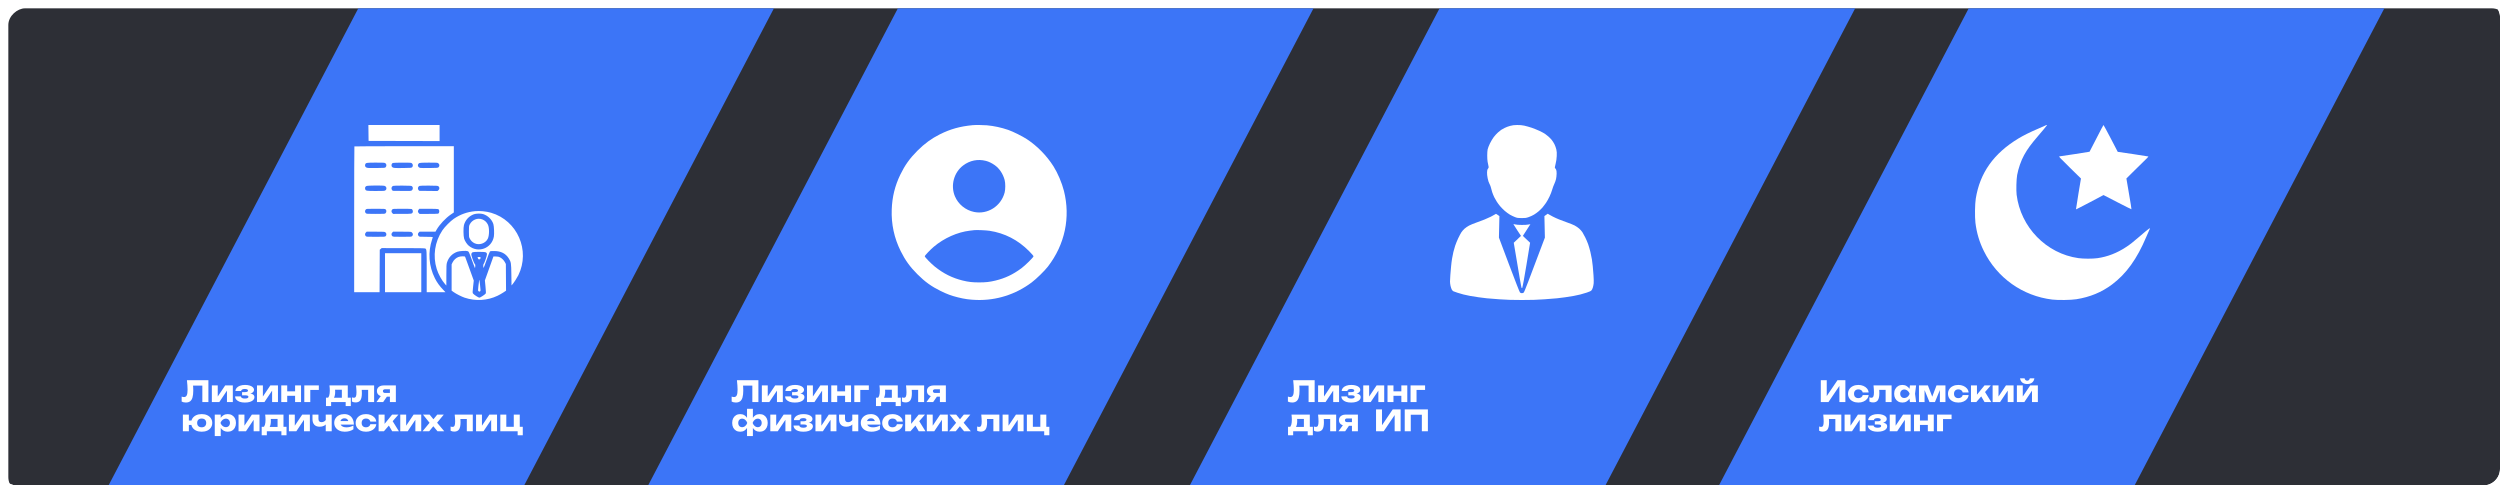
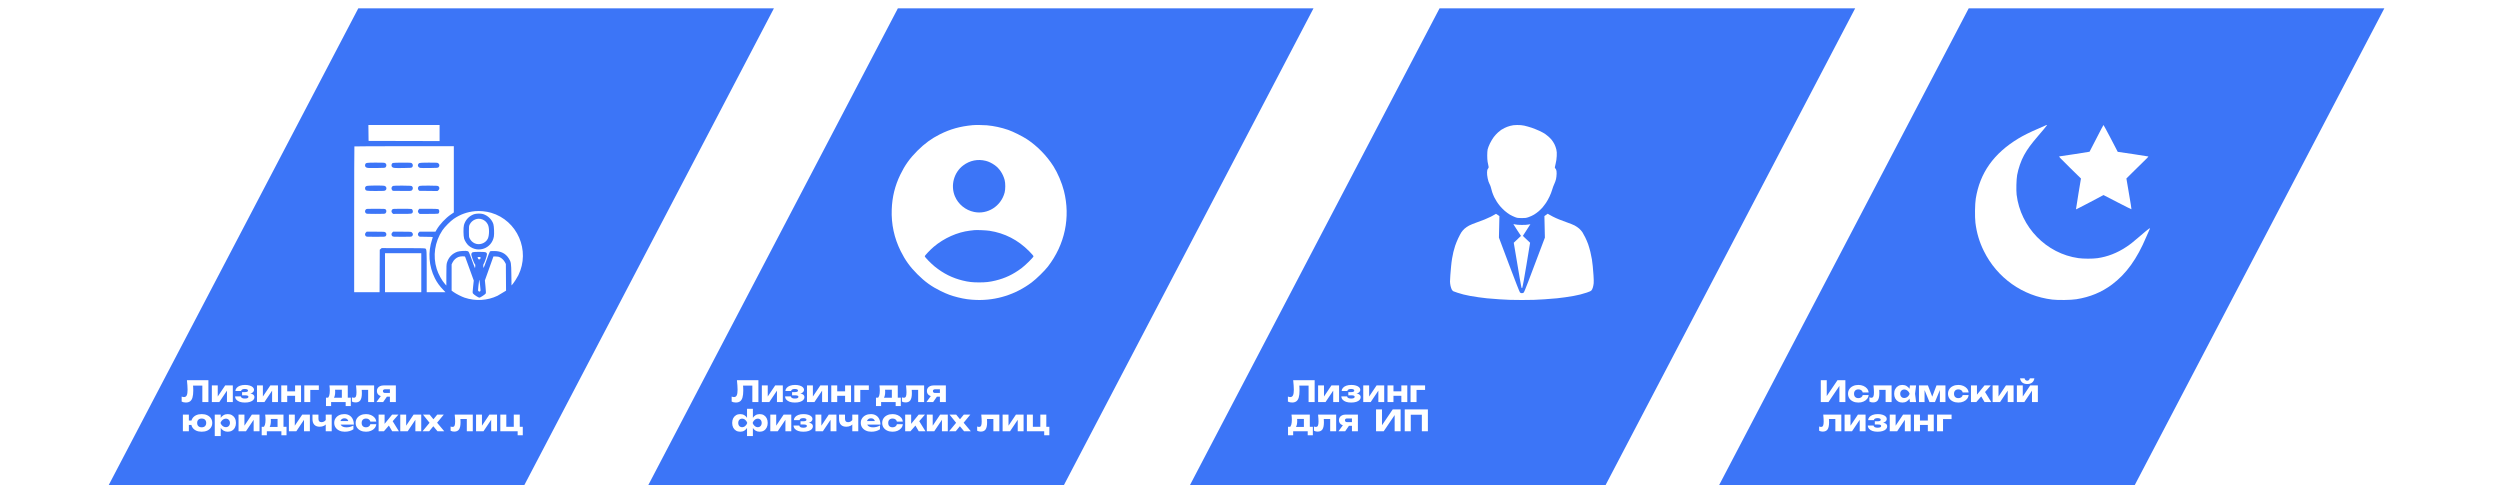
<svg xmlns="http://www.w3.org/2000/svg" width="1200" height="233" viewBox="0 0 1200 233" fill="none">
  <g clip-path="url(#clip0_432_5)">
    <g filter="url(#filter0_d_432_5)">
-       <rect y="233" width="233" height="1200" rx="8" transform="rotate(-90 0 233)" fill="#2D2F36" />
-     </g>
+       </g>
    <g filter="url(#filter1_d_432_5)">
      <path d="M171.98 0H371.48L249.5 233H50L171.98 0Z" fill="#3C75F7" />
    </g>
    <g filter="url(#filter2_d_432_5)">
      <path d="M430.98 0H630.48L508.5 233H309L430.98 0Z" fill="#3C75F7" />
    </g>
    <g filter="url(#filter3_d_432_5)">
      <path d="M690.98 0H890.48L768.5 233H569L690.98 0Z" fill="#3C75F7" />
    </g>
    <g filter="url(#filter4_d_432_5)">
      <path d="M944.98 0H1144.48L1022.5 233H823L944.98 0Z" fill="#3C75F7" />
    </g>
    <path fill-rule="evenodd" clip-rule="evenodd" d="M466.871 60.079C460.781 60.663 456.152 61.959 451.093 64.496C447.074 66.513 443.805 68.905 440.354 72.357C436.663 76.049 434.347 79.291 432.139 83.858C429.551 89.211 428.243 94.537 428.028 100.603C427.778 107.605 429.218 114.269 432.332 120.532C434.526 124.945 436.781 128.066 440.354 131.64C443.966 135.253 447.101 137.51 451.524 139.68C454.61 141.194 456.602 141.931 459.731 142.716C462.951 143.524 465.359 143.863 468.676 143.976C478.203 144.3 487.44 141.375 495.184 135.582C497.441 133.893 501.412 130.015 503.012 127.937C511.154 117.363 513.899 104.399 510.695 91.65C509.727 87.798 507.699 83.029 505.671 79.836C502.435 74.74 497.931 70.133 492.968 66.843C490.829 65.425 486.234 63.138 483.941 62.35C480.595 61.202 477.154 60.459 473.682 60.139C472.01 59.984 468.208 59.951 466.871 60.079ZM473.213 77.217C474.591 77.567 476.085 78.287 477.46 79.261C479.716 80.862 481.428 83.424 482.23 86.403C482.63 87.887 482.629 90.861 482.229 92.395C480.516 98.962 474.06 103.075 467.561 101.739C463.439 100.891 459.939 98.028 458.346 94.199C456.183 89.004 457.866 82.766 462.336 79.406C465.537 76.999 469.344 76.233 473.213 77.217ZM474.943 110.774C482.272 111.893 488.661 115.181 493.994 120.577C495.225 121.823 496.086 122.825 496.086 123.012C496.086 123.491 492.157 127.376 490.235 128.797C486.222 131.766 482.517 133.522 477.868 134.66C475.082 135.342 473.195 135.557 469.989 135.557C466.785 135.557 464.899 135.343 462.111 134.661C457.131 133.445 452.85 131.306 448.703 127.965C446.887 126.501 443.891 123.421 443.892 123.017C443.893 122.656 446.46 119.94 448.18 118.48C453.111 114.295 459.564 111.415 465.574 110.714C466.423 110.615 467.375 110.504 467.691 110.467C468.787 110.339 473.362 110.533 474.943 110.774Z" fill="white" />
    <path d="M89.73 182.5H100.034V193H97.122V183.76L98.438 185.076H91.354L92.572 184.11C92.647 184.726 92.698 185.319 92.726 185.888C92.754 186.448 92.768 186.98 92.768 187.484C92.768 188.828 92.647 189.925 92.404 190.774C92.161 191.614 91.779 192.23 91.256 192.622C90.733 193.014 90.057 193.21 89.226 193.21C88.862 193.21 88.503 193.173 88.148 193.098C87.803 193.023 87.485 192.911 87.196 192.762V190.354C87.607 190.513 87.985 190.592 88.33 190.592C88.937 190.592 89.371 190.317 89.632 189.766C89.903 189.215 90.038 188.315 90.038 187.064C90.038 186.457 90.01 185.776 89.954 185.02C89.907 184.264 89.833 183.424 89.73 182.5ZM101.688 193V185.006H104.516V191.446L103.9 191.25L108.086 185.006H111.754V193H108.94V186.378L109.556 186.588L105.258 193H101.688ZM117.523 193.224C116.599 193.224 115.787 193.107 115.087 192.874C114.396 192.631 113.855 192.291 113.463 191.852C113.071 191.404 112.861 190.877 112.833 190.27H115.591C115.647 190.606 115.838 190.863 116.165 191.04C116.501 191.217 116.953 191.306 117.523 191.306C118.073 191.306 118.498 191.236 118.797 191.096C119.095 190.956 119.245 190.746 119.245 190.466C119.245 190.214 119.114 190.032 118.853 189.92C118.591 189.808 118.176 189.752 117.607 189.752H116.193V188.212H117.565C118.069 188.212 118.442 188.147 118.685 188.016C118.927 187.885 119.049 187.708 119.049 187.484C119.049 187.232 118.913 187.041 118.643 186.91C118.372 186.77 117.999 186.7 117.523 186.7C117 186.7 116.58 186.784 116.263 186.952C115.955 187.111 115.777 187.349 115.731 187.666H112.987C113.015 187.134 113.211 186.649 113.575 186.21C113.948 185.771 114.475 185.421 115.157 185.16C115.838 184.899 116.664 184.768 117.635 184.768C118.493 184.768 119.245 184.871 119.889 185.076C120.533 185.272 121.032 185.547 121.387 185.902C121.751 186.247 121.933 186.644 121.933 187.092C121.933 187.437 121.821 187.764 121.597 188.072C121.382 188.371 121.027 188.609 120.533 188.786C120.038 188.963 119.375 189.052 118.545 189.052V188.814C119.702 188.767 120.589 188.898 121.205 189.206C121.821 189.514 122.129 189.999 122.129 190.662C122.129 191.147 121.947 191.586 121.583 191.978C121.228 192.361 120.705 192.664 120.015 192.888C119.333 193.112 118.503 193.224 117.523 193.224ZM123.358 193V185.006H126.186V191.446L125.57 191.25L129.756 185.006H133.424V193H130.61V186.378L131.226 186.588L126.928 193H123.358ZM135.007 185.006H137.863V193H135.007V185.006ZM141.643 185.006H144.499V193H141.643V185.006ZM136.659 187.848H142.721V189.976H136.659V187.848ZM153.039 185.006V187.162H147.621L148.937 185.846V193H146.067V185.006H153.039ZM168.387 190.872V194.918H165.923V193H158.937V194.918H156.473V190.872H158.881L159.413 190.914H165.209L165.699 190.872H168.387ZM158.139 185.006H166.931V192.454H164.089V185.776L165.391 187.078H159.539L160.603 186.042C160.733 186.425 160.813 186.789 160.841 187.134C160.869 187.47 160.883 187.778 160.883 188.058C160.883 189.346 160.663 190.349 160.225 191.068C159.786 191.777 159.17 192.132 158.377 192.132L157.215 191.152C157.943 190.648 158.307 189.425 158.307 187.484C158.307 187.111 158.293 186.714 158.265 186.294C158.237 185.874 158.195 185.445 158.139 185.006ZM170.9 185.006H179.58V193H176.71V185.818L178.026 187.134H172.328L173.532 186.028C173.588 186.579 173.63 187.078 173.658 187.526C173.686 187.974 173.7 188.375 173.7 188.73C173.7 190.298 173.457 191.432 172.972 192.132C172.496 192.823 171.721 193.168 170.648 193.168C170.331 193.168 170.032 193.135 169.752 193.07C169.472 193.005 169.197 192.897 168.926 192.748V190.718C169.094 190.783 169.257 190.835 169.416 190.872C169.584 190.9 169.733 190.914 169.864 190.914C170.321 190.914 170.643 190.713 170.83 190.312C171.017 189.911 171.11 189.253 171.11 188.338C171.11 187.899 171.091 187.405 171.054 186.854C171.026 186.294 170.975 185.678 170.9 185.006ZM187.939 188.618V190.396H184.117L184.089 190.312C183.464 190.312 182.909 190.205 182.423 189.99C181.947 189.775 181.574 189.472 181.303 189.08C181.042 188.679 180.911 188.217 180.911 187.694C180.911 187.153 181.042 186.681 181.303 186.28C181.574 185.879 181.947 185.566 182.423 185.342C182.909 185.118 183.464 185.006 184.089 185.006H190.011V193H187.155V185.706L187.939 186.854H184.817C184.5 186.854 184.248 186.933 184.061 187.092C183.884 187.241 183.795 187.451 183.795 187.722C183.795 188.002 183.884 188.221 184.061 188.38C184.248 188.539 184.5 188.618 184.817 188.618H187.939ZM186.497 189.262L183.907 193H180.687L183.417 189.262H186.497ZM96.814 207.224C95.806 207.224 94.919 207.051 94.154 206.706C93.398 206.351 92.81 205.857 92.39 205.222C91.97 204.578 91.76 203.841 91.76 203.01C91.76 202.161 91.97 201.419 92.39 200.784C92.81 200.149 93.398 199.655 94.154 199.3C94.919 198.945 95.806 198.768 96.814 198.768C97.822 198.768 98.704 198.945 99.46 199.3C100.225 199.655 100.818 200.149 101.238 200.784C101.667 201.419 101.882 202.161 101.882 203.01C101.882 203.841 101.667 204.578 101.238 205.222C100.818 205.857 100.225 206.351 99.46 206.706C98.704 207.051 97.822 207.224 96.814 207.224ZM87.784 207V199.006H90.654V207H87.784ZM89.408 203.962V201.848H93.622V203.962H89.408ZM96.814 205.11C97.271 205.11 97.659 205.026 97.976 204.858C98.303 204.69 98.55 204.447 98.718 204.13C98.895 203.813 98.984 203.435 98.984 202.996C98.984 202.557 98.895 202.184 98.718 201.876C98.55 201.559 98.303 201.316 97.976 201.148C97.659 200.98 97.271 200.896 96.814 200.896C96.357 200.896 95.965 200.98 95.638 201.148C95.311 201.316 95.059 201.559 94.882 201.876C94.714 202.184 94.63 202.557 94.63 202.996C94.63 203.435 94.714 203.813 94.882 204.13C95.059 204.447 95.311 204.69 95.638 204.858C95.965 205.026 96.357 205.11 96.814 205.11ZM103.083 199.006H105.953V201.302L105.827 201.638V203.878L105.953 204.536V209.31H103.083V199.006ZM105.043 203.01C105.164 202.142 105.416 201.395 105.799 200.77C106.191 200.135 106.685 199.645 107.283 199.3C107.88 198.945 108.557 198.768 109.313 198.768C110.097 198.768 110.783 198.945 111.371 199.3C111.968 199.655 112.43 200.149 112.757 200.784C113.093 201.419 113.261 202.161 113.261 203.01C113.261 203.841 113.093 204.578 112.757 205.222C112.43 205.857 111.968 206.351 111.371 206.706C110.783 207.051 110.097 207.224 109.313 207.224C108.557 207.224 107.88 207.051 107.283 206.706C106.685 206.351 106.195 205.857 105.813 205.222C105.43 204.587 105.173 203.85 105.043 203.01ZM110.377 203.01C110.377 202.609 110.293 202.254 110.125 201.946C109.966 201.638 109.737 201.395 109.439 201.218C109.149 201.041 108.818 200.952 108.445 200.952C108.062 200.952 107.698 201.041 107.353 201.218C107.007 201.395 106.704 201.638 106.443 201.946C106.181 202.254 105.981 202.609 105.841 203.01C105.981 203.402 106.181 203.752 106.443 204.06C106.704 204.368 107.007 204.611 107.353 204.788C107.698 204.956 108.062 205.04 108.445 205.04C108.818 205.04 109.149 204.956 109.439 204.788C109.737 204.611 109.966 204.368 110.125 204.06C110.293 203.752 110.377 203.402 110.377 203.01ZM114.499 207V199.006H117.327V205.446L116.711 205.25L120.897 199.006H124.565V207H121.751V200.378L122.367 200.588L118.069 207H114.499ZM137.529 204.872V208.918H135.065V207H128.079V208.918H125.615V204.872H128.023L128.555 204.914H134.351L134.841 204.872H137.529ZM127.281 199.006H136.073V206.454H133.231V199.776L134.533 201.078H128.681L129.745 200.042C129.876 200.425 129.955 200.789 129.983 201.134C130.011 201.47 130.025 201.778 130.025 202.058C130.025 203.346 129.806 204.349 129.367 205.068C128.929 205.777 128.313 206.132 127.519 206.132L126.357 205.152C127.085 204.648 127.449 203.425 127.449 201.484C127.449 201.111 127.435 200.714 127.407 200.294C127.379 199.874 127.337 199.445 127.281 199.006ZM138.671 207V199.006H141.499V205.446L140.883 205.25L145.069 199.006H148.737V207H145.923V200.378L146.539 200.588L142.241 207H138.671ZM153.483 204.83C152.354 204.83 151.49 204.517 150.893 203.892C150.296 203.267 149.997 202.361 149.997 201.176V199.006H152.853V201.05C152.853 202.114 153.352 202.646 154.351 202.646C154.799 202.646 155.224 202.525 155.625 202.282C156.026 202.03 156.372 201.666 156.661 201.19L156.801 203.024C156.568 203.584 156.152 204.027 155.555 204.354C154.967 204.671 154.276 204.83 153.483 204.83ZM156.353 207V199.006H159.223V207H156.353ZM165.482 207.224C164.511 207.224 163.643 207.047 162.878 206.692C162.122 206.337 161.524 205.843 161.086 205.208C160.647 204.564 160.428 203.817 160.428 202.968C160.428 202.137 160.638 201.409 161.058 200.784C161.478 200.149 162.052 199.655 162.78 199.3C163.517 198.945 164.348 198.768 165.272 198.768C166.233 198.768 167.05 198.978 167.722 199.398C168.403 199.809 168.926 200.392 169.29 201.148C169.663 201.904 169.85 202.795 169.85 203.822H162.738V202.1H168.24L167.302 202.702C167.264 202.291 167.162 201.946 166.994 201.666C166.826 201.377 166.602 201.157 166.322 201.008C166.051 200.859 165.724 200.784 165.342 200.784C164.922 200.784 164.562 200.868 164.264 201.036C163.965 201.204 163.732 201.437 163.564 201.736C163.396 202.025 163.312 202.366 163.312 202.758C163.312 203.262 163.424 203.691 163.648 204.046C163.881 204.391 164.217 204.657 164.656 204.844C165.104 205.031 165.65 205.124 166.294 205.124C166.882 205.124 167.465 205.049 168.044 204.9C168.632 204.741 169.164 204.522 169.64 204.242V206.062C169.089 206.435 168.459 206.725 167.75 206.93C167.05 207.126 166.294 207.224 165.482 207.224ZM180.607 203.626C180.532 204.345 180.271 204.975 179.823 205.516C179.375 206.057 178.792 206.477 178.073 206.776C177.364 207.075 176.566 207.224 175.679 207.224C174.699 207.224 173.836 207.047 173.089 206.692C172.342 206.337 171.759 205.843 171.339 205.208C170.919 204.573 170.709 203.841 170.709 203.01C170.709 202.17 170.919 201.433 171.339 200.798C171.759 200.163 172.342 199.669 173.089 199.314C173.836 198.95 174.699 198.768 175.679 198.768C176.566 198.768 177.364 198.922 178.073 199.23C178.792 199.529 179.375 199.949 179.823 200.49C180.271 201.022 180.532 201.652 180.607 202.38H177.765C177.662 201.904 177.424 201.54 177.051 201.288C176.678 201.027 176.22 200.896 175.679 200.896C175.259 200.896 174.89 200.98 174.573 201.148C174.265 201.307 174.022 201.545 173.845 201.862C173.677 202.17 173.593 202.553 173.593 203.01C173.593 203.458 173.677 203.841 173.845 204.158C174.022 204.466 174.265 204.704 174.573 204.872C174.89 205.031 175.259 205.11 175.679 205.11C176.22 205.11 176.678 204.975 177.051 204.704C177.434 204.433 177.672 204.074 177.765 203.626H180.607ZM181.737 207V199.006H184.607V204.774L183.767 204.48L188.219 199.006H191.243L184.285 207H181.737ZM188.247 207L185.965 203.094L188.121 201.582L191.467 207H188.247ZM192.128 207V199.006H194.956V205.446L194.34 205.25L198.526 199.006H202.194V207H199.38V200.378L199.996 200.588L195.698 207H192.128ZM202.824 207L206.534 202.52L206.52 203.36L203.034 199.006H206.212L208.466 201.764H207.626L209.88 199.006H213.016L209.404 203.388L209.264 202.254L213.24 207H209.992L207.542 204.046H208.438L206.016 207H202.824ZM218.26 199.006H226.94V207H224.07V199.818L225.386 201.134H219.688L220.892 200.028C220.948 200.579 220.99 201.078 221.018 201.526C221.046 201.974 221.06 202.375 221.06 202.73C221.06 204.298 220.817 205.432 220.332 206.132C219.856 206.823 219.081 207.168 218.008 207.168C217.69 207.168 217.392 207.135 217.112 207.07C216.832 207.005 216.556 206.897 216.286 206.748V204.718C216.454 204.783 216.617 204.835 216.776 204.872C216.944 204.9 217.093 204.914 217.224 204.914C217.681 204.914 218.003 204.713 218.19 204.312C218.376 203.911 218.47 203.253 218.47 202.338C218.47 201.899 218.451 201.405 218.414 200.854C218.386 200.294 218.334 199.678 218.26 199.006ZM228.509 207V199.006H231.337V205.446L230.721 205.25L234.907 199.006H238.575V207H235.761V200.378L236.377 200.588L232.079 207H228.509ZM249.481 199.006V205.404L248.851 204.872H250.937V208.918H248.473V206.384L248.991 207H240.157V199.006H243.027V205.404L242.565 204.872H247.171L246.611 205.404V199.006H249.481Z" fill="white" />
    <path d="M353.73 182.5H364.034V193H361.122V183.76L362.438 185.076H355.354L356.572 184.11C356.647 184.726 356.698 185.319 356.726 185.888C356.754 186.448 356.768 186.98 356.768 187.484C356.768 188.828 356.647 189.925 356.404 190.774C356.161 191.614 355.779 192.23 355.256 192.622C354.733 193.014 354.057 193.21 353.226 193.21C352.862 193.21 352.503 193.173 352.148 193.098C351.803 193.023 351.485 192.911 351.196 192.762V190.354C351.607 190.513 351.985 190.592 352.33 190.592C352.937 190.592 353.371 190.317 353.632 189.766C353.903 189.215 354.038 188.315 354.038 187.064C354.038 186.457 354.01 185.776 353.954 185.02C353.907 184.264 353.833 183.424 353.73 182.5ZM365.688 193V185.006H368.516V191.446L367.9 191.25L372.086 185.006H375.754V193H372.94V186.378L373.556 186.588L369.258 193H365.688ZM381.523 193.224C380.599 193.224 379.787 193.107 379.087 192.874C378.396 192.631 377.855 192.291 377.463 191.852C377.071 191.404 376.861 190.877 376.833 190.27H379.591C379.647 190.606 379.838 190.863 380.165 191.04C380.501 191.217 380.953 191.306 381.523 191.306C382.073 191.306 382.498 191.236 382.797 191.096C383.095 190.956 383.245 190.746 383.245 190.466C383.245 190.214 383.114 190.032 382.853 189.92C382.591 189.808 382.176 189.752 381.607 189.752H380.193V188.212H381.565C382.069 188.212 382.442 188.147 382.685 188.016C382.927 187.885 383.049 187.708 383.049 187.484C383.049 187.232 382.913 187.041 382.643 186.91C382.372 186.77 381.999 186.7 381.523 186.7C381 186.7 380.58 186.784 380.263 186.952C379.955 187.111 379.777 187.349 379.731 187.666H376.987C377.015 187.134 377.211 186.649 377.575 186.21C377.948 185.771 378.475 185.421 379.157 185.16C379.838 184.899 380.664 184.768 381.635 184.768C382.493 184.768 383.245 184.871 383.889 185.076C384.533 185.272 385.032 185.547 385.387 185.902C385.751 186.247 385.933 186.644 385.933 187.092C385.933 187.437 385.821 187.764 385.597 188.072C385.382 188.371 385.027 188.609 384.533 188.786C384.038 188.963 383.375 189.052 382.545 189.052V188.814C383.702 188.767 384.589 188.898 385.205 189.206C385.821 189.514 386.129 189.999 386.129 190.662C386.129 191.147 385.947 191.586 385.583 191.978C385.228 192.361 384.705 192.664 384.015 192.888C383.333 193.112 382.503 193.224 381.523 193.224ZM387.358 193V185.006H390.186V191.446L389.57 191.25L393.756 185.006H397.424V193H394.61V186.378L395.226 186.588L390.928 193H387.358ZM399.007 185.006H401.863V193H399.007V185.006ZM405.643 185.006H408.499V193H405.643V185.006ZM400.659 187.848H406.721V189.976H400.659V187.848ZM417.039 185.006V187.162H411.621L412.937 185.846V193H410.067V185.006H417.039ZM432.387 190.872V194.918H429.923V193H422.937V194.918H420.473V190.872H422.881L423.413 190.914H429.209L429.699 190.872H432.387ZM422.139 185.006H430.931V192.454H428.089V185.776L429.391 187.078H423.539L424.603 186.042C424.733 186.425 424.813 186.789 424.841 187.134C424.869 187.47 424.883 187.778 424.883 188.058C424.883 189.346 424.663 190.349 424.225 191.068C423.786 191.777 423.17 192.132 422.377 192.132L421.215 191.152C421.943 190.648 422.307 189.425 422.307 187.484C422.307 187.111 422.293 186.714 422.265 186.294C422.237 185.874 422.195 185.445 422.139 185.006ZM434.9 185.006H443.58V193H440.71V185.818L442.026 187.134H436.328L437.532 186.028C437.588 186.579 437.63 187.078 437.658 187.526C437.686 187.974 437.7 188.375 437.7 188.73C437.7 190.298 437.457 191.432 436.972 192.132C436.496 192.823 435.721 193.168 434.648 193.168C434.331 193.168 434.032 193.135 433.752 193.07C433.472 193.005 433.197 192.897 432.926 192.748V190.718C433.094 190.783 433.257 190.835 433.416 190.872C433.584 190.9 433.733 190.914 433.864 190.914C434.321 190.914 434.643 190.713 434.83 190.312C435.017 189.911 435.11 189.253 435.11 188.338C435.11 187.899 435.091 187.405 435.054 186.854C435.026 186.294 434.975 185.678 434.9 185.006ZM451.939 188.618V190.396H448.117L448.089 190.312C447.464 190.312 446.909 190.205 446.423 189.99C445.947 189.775 445.574 189.472 445.303 189.08C445.042 188.679 444.911 188.217 444.911 187.694C444.911 187.153 445.042 186.681 445.303 186.28C445.574 185.879 445.947 185.566 446.423 185.342C446.909 185.118 447.464 185.006 448.089 185.006H454.011V193H451.155V185.706L451.939 186.854H448.817C448.5 186.854 448.248 186.933 448.061 187.092C447.884 187.241 447.795 187.451 447.795 187.722C447.795 188.002 447.884 188.221 448.061 188.38C448.248 188.539 448.5 188.618 448.817 188.618H451.939ZM450.497 189.262L447.907 193H444.687L447.417 189.262H450.497ZM358.574 209.31V205.04L358.77 204.592V201.33L358.574 200.882V196.22H361.388V200.896L361.178 201.33V204.592L361.388 205.04V209.31H358.574ZM360.506 203.01C360.627 202.142 360.87 201.395 361.234 200.77C361.607 200.135 362.083 199.645 362.662 199.3C363.241 198.945 363.899 198.768 364.636 198.768C365.42 198.768 366.101 198.945 366.68 199.3C367.259 199.655 367.707 200.149 368.024 200.784C368.341 201.419 368.5 202.161 368.5 203.01C368.5 203.841 368.337 204.578 368.01 205.222C367.693 205.857 367.245 206.351 366.666 206.706C366.087 207.051 365.411 207.224 364.636 207.224C363.899 207.224 363.241 207.051 362.662 206.706C362.083 206.351 361.612 205.857 361.248 205.222C360.884 204.587 360.637 203.85 360.506 203.01ZM365.616 203.01C365.616 202.609 365.537 202.254 365.378 201.946C365.229 201.638 365.014 201.395 364.734 201.218C364.463 201.041 364.146 200.952 363.782 200.952C363.213 200.952 362.699 201.143 362.242 201.526C361.794 201.909 361.467 202.403 361.262 203.01C361.467 203.598 361.794 204.088 362.242 204.48C362.699 204.863 363.213 205.054 363.782 205.054C364.146 205.054 364.463 204.965 364.734 204.788C365.014 204.611 365.229 204.368 365.378 204.06C365.537 203.752 365.616 203.402 365.616 203.01ZM359.456 203.01C359.335 203.85 359.087 204.587 358.714 205.222C358.341 205.857 357.865 206.351 357.286 206.706C356.717 207.051 356.059 207.224 355.312 207.224C354.547 207.224 353.87 207.051 353.282 206.706C352.703 206.351 352.251 205.857 351.924 205.222C351.607 204.578 351.448 203.841 351.448 203.01C351.448 202.161 351.607 201.419 351.924 200.784C352.251 200.149 352.703 199.655 353.282 199.3C353.87 198.945 354.547 198.768 355.312 198.768C356.059 198.768 356.721 198.945 357.3 199.3C357.879 199.645 358.35 200.135 358.714 200.77C359.087 201.395 359.335 202.142 359.456 203.01ZM354.346 203.01C354.346 203.402 354.421 203.752 354.57 204.06C354.719 204.368 354.934 204.611 355.214 204.788C355.494 204.965 355.816 205.054 356.18 205.054C356.74 205.054 357.249 204.863 357.706 204.48C358.163 204.088 358.49 203.598 358.686 203.01C358.49 202.403 358.163 201.909 357.706 201.526C357.249 201.143 356.74 200.952 356.18 200.952C355.816 200.952 355.494 201.041 355.214 201.218C354.934 201.395 354.719 201.638 354.57 201.946C354.421 202.254 354.346 202.609 354.346 203.01ZM369.749 207V199.006H372.577V205.446L371.961 205.25L376.147 199.006H379.815V207H377.001V200.378L377.617 200.588L373.319 207H369.749ZM385.583 207.224C384.659 207.224 383.847 207.107 383.147 206.874C382.457 206.631 381.915 206.291 381.523 205.852C381.131 205.404 380.921 204.877 380.893 204.27H383.651C383.707 204.606 383.899 204.863 384.225 205.04C384.561 205.217 385.014 205.306 385.583 205.306C386.134 205.306 386.559 205.236 386.857 205.096C387.156 204.956 387.305 204.746 387.305 204.466C387.305 204.214 387.175 204.032 386.913 203.92C386.652 203.808 386.237 203.752 385.667 203.752H384.253V202.212H385.625C386.129 202.212 386.503 202.147 386.745 202.016C386.988 201.885 387.109 201.708 387.109 201.484C387.109 201.232 386.974 201.041 386.703 200.91C386.433 200.77 386.059 200.7 385.583 200.7C385.061 200.7 384.641 200.784 384.323 200.952C384.015 201.111 383.838 201.349 383.791 201.666H381.047C381.075 201.134 381.271 200.649 381.635 200.21C382.009 199.771 382.536 199.421 383.217 199.16C383.899 198.899 384.725 198.768 385.695 198.768C386.554 198.768 387.305 198.871 387.949 199.076C388.593 199.272 389.093 199.547 389.447 199.902C389.811 200.247 389.993 200.644 389.993 201.092C389.993 201.437 389.881 201.764 389.657 202.072C389.443 202.371 389.088 202.609 388.593 202.786C388.099 202.963 387.436 203.052 386.605 203.052V202.814C387.763 202.767 388.649 202.898 389.265 203.206C389.881 203.514 390.189 203.999 390.189 204.662C390.189 205.147 390.007 205.586 389.643 205.978C389.289 206.361 388.766 206.664 388.075 206.888C387.394 207.112 386.563 207.224 385.583 207.224ZM391.419 207V199.006H394.247V205.446L393.631 205.25L397.817 199.006H401.485V207H398.671V200.378L399.287 200.588L394.989 207H391.419ZM406.231 204.83C405.102 204.83 404.239 204.517 403.641 203.892C403.044 203.267 402.745 202.361 402.745 201.176V199.006H405.601V201.05C405.601 202.114 406.101 202.646 407.099 202.646C407.547 202.646 407.972 202.525 408.373 202.282C408.775 202.03 409.12 201.666 409.409 201.19L409.549 203.024C409.316 203.584 408.901 204.027 408.303 204.354C407.715 204.671 407.025 204.83 406.231 204.83ZM409.101 207V199.006H411.971V207H409.101ZM418.23 207.224C417.259 207.224 416.391 207.047 415.626 206.692C414.87 206.337 414.273 205.843 413.834 205.208C413.395 204.564 413.176 203.817 413.176 202.968C413.176 202.137 413.386 201.409 413.806 200.784C414.226 200.149 414.8 199.655 415.528 199.3C416.265 198.945 417.096 198.768 418.02 198.768C418.981 198.768 419.798 198.978 420.47 199.398C421.151 199.809 421.674 200.392 422.038 201.148C422.411 201.904 422.598 202.795 422.598 203.822H415.486V202.1H420.988L420.05 202.702C420.013 202.291 419.91 201.946 419.742 201.666C419.574 201.377 419.35 201.157 419.07 201.008C418.799 200.859 418.473 200.784 418.09 200.784C417.67 200.784 417.311 200.868 417.012 201.036C416.713 201.204 416.48 201.437 416.312 201.736C416.144 202.025 416.06 202.366 416.06 202.758C416.06 203.262 416.172 203.691 416.396 204.046C416.629 204.391 416.965 204.657 417.404 204.844C417.852 205.031 418.398 205.124 419.042 205.124C419.63 205.124 420.213 205.049 420.792 204.9C421.38 204.741 421.912 204.522 422.388 204.242V206.062C421.837 206.435 421.207 206.725 420.498 206.93C419.798 207.126 419.042 207.224 418.23 207.224ZM433.355 203.626C433.28 204.345 433.019 204.975 432.571 205.516C432.123 206.057 431.54 206.477 430.821 206.776C430.112 207.075 429.314 207.224 428.427 207.224C427.447 207.224 426.584 207.047 425.837 206.692C425.09 206.337 424.507 205.843 424.087 205.208C423.667 204.573 423.457 203.841 423.457 203.01C423.457 202.17 423.667 201.433 424.087 200.798C424.507 200.163 425.09 199.669 425.837 199.314C426.584 198.95 427.447 198.768 428.427 198.768C429.314 198.768 430.112 198.922 430.821 199.23C431.54 199.529 432.123 199.949 432.571 200.49C433.019 201.022 433.28 201.652 433.355 202.38H430.513C430.41 201.904 430.172 201.54 429.799 201.288C429.426 201.027 428.968 200.896 428.427 200.896C428.007 200.896 427.638 200.98 427.321 201.148C427.013 201.307 426.77 201.545 426.593 201.862C426.425 202.17 426.341 202.553 426.341 203.01C426.341 203.458 426.425 203.841 426.593 204.158C426.77 204.466 427.013 204.704 427.321 204.872C427.638 205.031 428.007 205.11 428.427 205.11C428.968 205.11 429.426 204.975 429.799 204.704C430.182 204.433 430.42 204.074 430.513 203.626H433.355ZM434.485 207V199.006H437.355V204.774L436.515 204.48L440.967 199.006H443.991L437.033 207H434.485ZM440.995 207L438.713 203.094L440.869 201.582L444.215 207H440.995ZM444.876 207V199.006H447.704V205.446L447.088 205.25L451.274 199.006H454.942V207H452.128V200.378L452.744 200.588L448.446 207H444.876ZM455.572 207L459.282 202.52L459.268 203.36L455.782 199.006H458.96L461.214 201.764H460.374L462.628 199.006H465.764L462.152 203.388L462.012 202.254L465.988 207H462.74L460.29 204.046H461.186L458.764 207H455.572ZM471.008 199.006H479.688V207H476.818V199.818L478.134 201.134H472.436L473.64 200.028C473.696 200.579 473.738 201.078 473.766 201.526C473.794 201.974 473.808 202.375 473.808 202.73C473.808 204.298 473.565 205.432 473.08 206.132C472.604 206.823 471.829 207.168 470.756 207.168C470.438 207.168 470.14 207.135 469.86 207.07C469.58 207.005 469.304 206.897 469.034 206.748V204.718C469.202 204.783 469.365 204.835 469.524 204.872C469.692 204.9 469.841 204.914 469.972 204.914C470.429 204.914 470.751 204.713 470.938 204.312C471.124 203.911 471.218 203.253 471.218 202.338C471.218 201.899 471.199 201.405 471.162 200.854C471.134 200.294 471.082 199.678 471.008 199.006ZM481.257 207V199.006H484.085V205.446L483.469 205.25L487.655 199.006H491.323V207H488.509V200.378L489.125 200.588L484.827 207H481.257ZM502.229 199.006V205.404L501.599 204.872H503.685V208.918H501.221V206.384L501.739 207H492.905V199.006H495.775V205.404L495.313 204.872H499.919L499.359 205.404V199.006H502.229Z" fill="white" />
    <path d="M620.73 182.5H631.034V193H628.122V183.76L629.438 185.076H622.354L623.572 184.11C623.647 184.726 623.698 185.319 623.726 185.888C623.754 186.448 623.768 186.98 623.768 187.484C623.768 188.828 623.647 189.925 623.404 190.774C623.161 191.614 622.779 192.23 622.256 192.622C621.733 193.014 621.057 193.21 620.226 193.21C619.862 193.21 619.503 193.173 619.148 193.098C618.803 193.023 618.485 192.911 618.196 192.762V190.354C618.607 190.513 618.985 190.592 619.33 190.592C619.937 190.592 620.371 190.317 620.632 189.766C620.903 189.215 621.038 188.315 621.038 187.064C621.038 186.457 621.01 185.776 620.954 185.02C620.907 184.264 620.833 183.424 620.73 182.5ZM632.688 193V185.006H635.516V191.446L634.9 191.25L639.086 185.006H642.754V193H639.94V186.378L640.556 186.588L636.258 193H632.688ZM648.523 193.224C647.599 193.224 646.787 193.107 646.087 192.874C645.396 192.631 644.855 192.291 644.463 191.852C644.071 191.404 643.861 190.877 643.833 190.27H646.591C646.647 190.606 646.838 190.863 647.165 191.04C647.501 191.217 647.953 191.306 648.523 191.306C649.073 191.306 649.498 191.236 649.797 191.096C650.095 190.956 650.245 190.746 650.245 190.466C650.245 190.214 650.114 190.032 649.853 189.92C649.591 189.808 649.176 189.752 648.607 189.752H647.193V188.212H648.565C649.069 188.212 649.442 188.147 649.685 188.016C649.927 187.885 650.049 187.708 650.049 187.484C650.049 187.232 649.913 187.041 649.643 186.91C649.372 186.77 648.999 186.7 648.523 186.7C648 186.7 647.58 186.784 647.263 186.952C646.955 187.111 646.777 187.349 646.731 187.666H643.987C644.015 187.134 644.211 186.649 644.575 186.21C644.948 185.771 645.475 185.421 646.157 185.16C646.838 184.899 647.664 184.768 648.635 184.768C649.493 184.768 650.245 184.871 650.889 185.076C651.533 185.272 652.032 185.547 652.387 185.902C652.751 186.247 652.933 186.644 652.933 187.092C652.933 187.437 652.821 187.764 652.597 188.072C652.382 188.371 652.027 188.609 651.533 188.786C651.038 188.963 650.375 189.052 649.545 189.052V188.814C650.702 188.767 651.589 188.898 652.205 189.206C652.821 189.514 653.129 189.999 653.129 190.662C653.129 191.147 652.947 191.586 652.583 191.978C652.228 192.361 651.705 192.664 651.015 192.888C650.333 193.112 649.503 193.224 648.523 193.224ZM654.358 193V185.006H657.186V191.446L656.57 191.25L660.756 185.006H664.424V193H661.61V186.378L662.226 186.588L657.928 193H654.358ZM666.007 185.006H668.863V193H666.007V185.006ZM672.643 185.006H675.499V193H672.643V185.006ZM667.659 187.848H673.721V189.976H667.659V187.848ZM684.039 185.006V187.162H678.621L679.937 185.846V193H677.067V185.006H684.039ZM630.166 204.872V208.918H627.702V207H620.716V208.918H618.252V204.872H620.66L621.192 204.914H626.988L627.478 204.872H630.166ZM619.918 199.006H628.71V206.454H625.868V199.776L627.17 201.078H621.318L622.382 200.042C622.513 200.425 622.592 200.789 622.62 201.134C622.648 201.47 622.662 201.778 622.662 202.058C622.662 203.346 622.443 204.349 622.004 205.068C621.565 205.777 620.949 206.132 620.156 206.132L618.994 205.152C619.722 204.648 620.086 203.425 620.086 201.484C620.086 201.111 620.072 200.714 620.044 200.294C620.016 199.874 619.974 199.445 619.918 199.006ZM632.679 199.006H641.359V207H638.489V199.818L639.805 201.134H634.107L635.311 200.028C635.367 200.579 635.409 201.078 635.437 201.526C635.465 201.974 635.479 202.375 635.479 202.73C635.479 204.298 635.237 205.432 634.751 206.132C634.275 206.823 633.501 207.168 632.427 207.168C632.11 207.168 631.811 207.135 631.531 207.07C631.251 207.005 630.976 206.897 630.705 206.748V204.718C630.873 204.783 631.037 204.835 631.195 204.872C631.363 204.9 631.513 204.914 631.643 204.914C632.101 204.914 632.423 204.713 632.609 204.312C632.796 203.911 632.889 203.253 632.889 202.338C632.889 201.899 632.871 201.405 632.833 200.854C632.805 200.294 632.754 199.678 632.679 199.006ZM649.719 202.618V204.396H645.897L645.869 204.312C645.243 204.312 644.688 204.205 644.203 203.99C643.727 203.775 643.353 203.472 643.083 203.08C642.821 202.679 642.691 202.217 642.691 201.694C642.691 201.153 642.821 200.681 643.083 200.28C643.353 199.879 643.727 199.566 644.203 199.342C644.688 199.118 645.243 199.006 645.869 199.006H651.791V207H648.935V199.706L649.719 200.854H646.597C646.279 200.854 646.027 200.933 645.841 201.092C645.663 201.241 645.575 201.451 645.575 201.722C645.575 202.002 645.663 202.221 645.841 202.38C646.027 202.539 646.279 202.618 646.597 202.618H649.719ZM648.277 203.262L645.687 207H642.467L645.197 203.262H648.277ZM660.501 207V196.5H663.357V205.474L662.559 205.292L668.509 196.5H672.303V207H669.433V197.858L670.245 198.04L664.183 207H660.501ZM685.385 196.5V207H682.487V197.76L683.789 199.076H675.865L677.167 197.76V207H674.269V196.5H685.385Z" fill="white" />
    <path d="M873.98 193V182.5H876.836V191.474L876.038 191.292L881.988 182.5H885.782V193H882.912V183.858L883.724 184.04L877.662 193H873.98ZM896.949 189.626C896.874 190.345 896.613 190.975 896.165 191.516C895.717 192.057 895.134 192.477 894.415 192.776C893.706 193.075 892.908 193.224 892.021 193.224C891.041 193.224 890.178 193.047 889.431 192.692C888.684 192.337 888.101 191.843 887.681 191.208C887.261 190.573 887.051 189.841 887.051 189.01C887.051 188.17 887.261 187.433 887.681 186.798C888.101 186.163 888.684 185.669 889.431 185.314C890.178 184.95 891.041 184.768 892.021 184.768C892.908 184.768 893.706 184.922 894.415 185.23C895.134 185.529 895.717 185.949 896.165 186.49C896.613 187.022 896.874 187.652 896.949 188.38H894.107C894.004 187.904 893.766 187.54 893.393 187.288C893.02 187.027 892.562 186.896 892.021 186.896C891.601 186.896 891.232 186.98 890.915 187.148C890.607 187.307 890.364 187.545 890.187 187.862C890.019 188.17 889.935 188.553 889.935 189.01C889.935 189.458 890.019 189.841 890.187 190.158C890.364 190.466 890.607 190.704 890.915 190.872C891.232 191.031 891.601 191.11 892.021 191.11C892.562 191.11 893.02 190.975 893.393 190.704C893.776 190.433 894.014 190.074 894.107 189.626H896.949ZM899.287 185.006H907.967V193H905.097V185.818L906.413 187.134H900.715L901.919 186.028C901.975 186.579 902.017 187.078 902.045 187.526C902.073 187.974 902.087 188.375 902.087 188.73C902.087 190.298 901.844 191.432 901.359 192.132C900.883 192.823 900.108 193.168 899.035 193.168C898.718 193.168 898.419 193.135 898.139 193.07C897.859 193.005 897.584 192.897 897.313 192.748V190.718C897.481 190.783 897.644 190.835 897.803 190.872C897.971 190.9 898.12 190.914 898.251 190.914C898.708 190.914 899.03 190.713 899.217 190.312C899.404 189.911 899.497 189.253 899.497 188.338C899.497 187.899 899.478 187.405 899.441 186.854C899.413 186.294 899.362 185.678 899.287 185.006ZM916.76 193L916.396 190.116L916.774 189.01L916.396 187.904L916.76 185.006H919.728L919.224 188.996L919.728 193H916.76ZM917.432 189.01C917.301 189.85 917.04 190.587 916.648 191.222C916.265 191.857 915.775 192.351 915.178 192.706C914.59 193.051 913.918 193.224 913.162 193.224C912.378 193.224 911.687 193.051 911.09 192.706C910.502 192.351 910.04 191.857 909.704 191.222C909.368 190.578 909.2 189.841 909.2 189.01C909.2 188.161 909.368 187.419 909.704 186.784C910.04 186.149 910.502 185.655 911.09 185.3C911.687 184.945 912.378 184.768 913.162 184.768C913.918 184.768 914.59 184.945 915.178 185.3C915.775 185.645 916.27 186.135 916.662 186.77C917.054 187.395 917.311 188.142 917.432 189.01ZM912.098 189.01C912.098 189.402 912.177 189.752 912.336 190.06C912.504 190.368 912.733 190.611 913.022 190.788C913.311 190.956 913.643 191.04 914.016 191.04C914.408 191.04 914.777 190.956 915.122 190.788C915.467 190.611 915.771 190.368 916.032 190.06C916.293 189.752 916.489 189.402 916.62 189.01C916.489 188.609 916.293 188.254 916.032 187.946C915.771 187.638 915.467 187.395 915.122 187.218C914.777 187.041 914.408 186.952 914.016 186.952C913.643 186.952 913.311 187.041 913.022 187.218C912.733 187.395 912.504 187.638 912.336 187.946C912.177 188.254 912.098 188.609 912.098 189.01ZM921.102 193V185.006H925.4L927.878 191.446H927.08L929.516 185.006H933.814V193H931.14V186.084H931.602L928.774 193H926.156L923.328 186.112L923.79 186.084V193H921.102ZM944.937 189.626C944.862 190.345 944.601 190.975 944.153 191.516C943.705 192.057 943.122 192.477 942.403 192.776C941.694 193.075 940.896 193.224 940.009 193.224C939.029 193.224 938.166 193.047 937.419 192.692C936.672 192.337 936.089 191.843 935.669 191.208C935.249 190.573 935.039 189.841 935.039 189.01C935.039 188.17 935.249 187.433 935.669 186.798C936.089 186.163 936.672 185.669 937.419 185.314C938.166 184.95 939.029 184.768 940.009 184.768C940.896 184.768 941.694 184.922 942.403 185.23C943.122 185.529 943.705 185.949 944.153 186.49C944.601 187.022 944.862 187.652 944.937 188.38H942.095C941.992 187.904 941.754 187.54 941.381 187.288C941.008 187.027 940.55 186.896 940.009 186.896C939.589 186.896 939.22 186.98 938.903 187.148C938.595 187.307 938.352 187.545 938.175 187.862C938.007 188.17 937.923 188.553 937.923 189.01C937.923 189.458 938.007 189.841 938.175 190.158C938.352 190.466 938.595 190.704 938.903 190.872C939.22 191.031 939.589 191.11 940.009 191.11C940.55 191.11 941.008 190.975 941.381 190.704C941.764 190.433 942.002 190.074 942.095 189.626H944.937ZM946.067 193V185.006H948.937V190.774L948.097 190.48L952.549 185.006H955.573L948.615 193H946.067ZM952.577 193L950.295 189.094L952.451 187.582L955.797 193H952.577ZM956.458 193V185.006H959.286V191.446L958.67 191.25L962.856 185.006H966.524V193H963.71V186.378L964.326 186.588L960.028 193H956.458ZM968.106 193V185.006H970.934V191.446L970.318 191.25L974.504 185.006H978.172V193H975.358V186.378L975.974 186.588L971.676 193H968.106ZM973.062 184.334C972.082 184.334 971.298 184.101 970.71 183.634C970.122 183.158 969.758 182.477 969.618 181.59H971.802C971.877 181.954 972.022 182.234 972.236 182.43C972.451 182.626 972.726 182.724 973.062 182.724C973.398 182.724 973.674 182.626 973.888 182.43C974.103 182.234 974.243 181.954 974.308 181.59H976.506C976.366 182.477 975.998 183.158 975.4 183.634C974.812 184.101 974.033 184.334 973.062 184.334ZM875.156 199.006H883.836V207H880.966V199.818L882.282 201.134H876.584L877.788 200.028C877.844 200.579 877.886 201.078 877.914 201.526C877.942 201.974 877.956 202.375 877.956 202.73C877.956 204.298 877.713 205.432 877.228 206.132C876.752 206.823 875.977 207.168 874.904 207.168C874.587 207.168 874.288 207.135 874.008 207.07C873.728 207.005 873.453 206.897 873.182 206.748V204.718C873.35 204.783 873.513 204.835 873.672 204.872C873.84 204.9 873.989 204.914 874.12 204.914C874.577 204.914 874.899 204.713 875.086 204.312C875.273 203.911 875.366 203.253 875.366 202.338C875.366 201.899 875.347 201.405 875.31 200.854C875.282 200.294 875.231 199.678 875.156 199.006ZM885.405 207V199.006H888.233V205.446L887.617 205.25L891.803 199.006H895.471V207H892.657V200.378L893.273 200.588L888.975 207H885.405ZM901.24 207.224C900.316 207.224 899.504 207.107 898.804 206.874C898.113 206.631 897.572 206.291 897.18 205.852C896.788 205.404 896.578 204.877 896.55 204.27H899.308C899.364 204.606 899.555 204.863 899.882 205.04C900.218 205.217 900.67 205.306 901.24 205.306C901.79 205.306 902.215 205.236 902.514 205.096C902.812 204.956 902.962 204.746 902.962 204.466C902.962 204.214 902.831 204.032 902.57 203.92C902.308 203.808 901.893 203.752 901.324 203.752H899.91V202.212H901.282C901.786 202.212 902.159 202.147 902.402 202.016C902.644 201.885 902.766 201.708 902.766 201.484C902.766 201.232 902.63 201.041 902.36 200.91C902.089 200.77 901.716 200.7 901.24 200.7C900.717 200.7 900.297 200.784 899.98 200.952C899.672 201.111 899.494 201.349 899.448 201.666H896.704C896.732 201.134 896.928 200.649 897.292 200.21C897.665 199.771 898.192 199.421 898.874 199.16C899.555 198.899 900.381 198.768 901.352 198.768C902.21 198.768 902.962 198.871 903.606 199.076C904.25 199.272 904.749 199.547 905.104 199.902C905.468 200.247 905.65 200.644 905.65 201.092C905.65 201.437 905.538 201.764 905.314 202.072C905.099 202.371 904.744 202.609 904.25 202.786C903.755 202.963 903.092 203.052 902.262 203.052V202.814C903.419 202.767 904.306 202.898 904.922 203.206C905.538 203.514 905.846 203.999 905.846 204.662C905.846 205.147 905.664 205.586 905.3 205.978C904.945 206.361 904.422 206.664 903.732 206.888C903.05 207.112 902.22 207.224 901.24 207.224ZM907.075 207V199.006H909.903V205.446L909.287 205.25L913.473 199.006H917.141V207H914.327V200.378L914.943 200.588L910.645 207H907.075ZM918.723 199.006H921.579V207H918.723V199.006ZM925.359 199.006H928.215V207H925.359V199.006ZM920.375 201.848H926.437V203.976H920.375V201.848ZM936.756 199.006V201.162H931.338L932.654 199.846V207H929.784V199.006H936.756Z" fill="white" />
-     <path fill-rule="evenodd" clip-rule="evenodd" d="M176.871 63.816L176.915 67.632L193.959 67.674L211.002 67.716V63.858V60H193.915H176.828L176.871 63.816ZM170.109 70.285C170.049 70.346 170 86.114 170 105.327V140.259H176.097H182.194L182.239 130.069L182.284 119.879L182.741 119.482L183.198 119.086L193.561 119.092C201.451 119.096 203.986 119.145 204.183 119.297C204.81 119.783 204.82 119.943 204.82 130.236V140.259H209.33H213.841L212.776 139.151C210.991 137.296 209.746 135.571 208.74 133.561C205.813 127.712 205.337 120.999 207.417 114.916C207.599 114.383 207.748 113.885 207.748 113.809C207.748 113.733 206.297 113.67 204.522 113.67C201.361 113.67 201.29 113.663 200.943 113.29C200.474 112.786 200.492 112.112 200.989 111.611L201.388 111.208H205.207H209.026L209.537 110.308C210.968 107.785 213.901 104.655 216.463 102.918L217.836 101.987V86.081V70.176H194.027C180.931 70.176 170.168 70.225 170.109 70.285ZM185.029 78.394C185.553 78.81 185.606 79.637 185.146 80.211C184.837 80.597 184.822 80.598 180.691 80.649C177.295 80.691 176.44 80.656 175.963 80.455C175.309 80.179 175.064 79.597 175.308 78.896C175.579 78.119 175.942 78.059 180.432 78.057C184.404 78.054 184.62 78.07 185.029 78.394ZM197.72 78.394C198.275 78.835 198.32 79.816 197.806 80.285C197.493 80.571 197.129 80.603 193.538 80.65C189.195 80.708 188.695 80.661 188.223 80.149C187.672 79.553 187.875 78.514 188.6 78.219C188.796 78.14 190.831 78.07 193.123 78.064C197.102 78.055 197.311 78.07 197.72 78.394ZM210.451 78.439C211.012 78.925 211.05 79.721 210.537 80.238C210.193 80.586 210.045 80.6 206.242 80.65C204.075 80.679 202.063 80.657 201.771 80.602C200.446 80.351 200.166 78.881 201.321 78.244C201.532 78.127 203.117 78.062 205.827 78.059C209.98 78.054 210.011 78.057 210.451 78.439ZM184.623 89.232C185.557 89.561 185.784 90.738 185.029 91.337C184.62 91.661 184.404 91.677 180.432 91.674C175.942 91.672 175.579 91.612 175.308 90.835C175.074 90.165 175.311 89.553 175.904 89.293C176.57 89.001 183.821 88.95 184.623 89.232ZM197.806 89.446C198.324 89.919 198.275 90.896 197.71 91.344C197.285 91.681 197.144 91.69 192.896 91.643L188.52 91.595L188.209 91.207C187.646 90.506 187.89 89.573 188.726 89.225C188.96 89.127 190.807 89.076 193.291 89.097C197.138 89.13 197.491 89.157 197.806 89.446ZM210.537 89.493C211.053 90.014 211.012 90.806 210.442 91.3L209.991 91.692L205.601 91.643L201.211 91.595L200.9 91.207C200.337 90.506 200.581 89.573 201.417 89.225C201.651 89.127 203.502 89.076 205.995 89.097C210.064 89.132 210.19 89.143 210.537 89.493ZM185.132 100.54C185.567 100.979 185.554 101.81 185.104 102.294C184.751 102.673 184.738 102.674 180.355 102.674C176.066 102.674 175.951 102.665 175.583 102.317C175.101 101.859 175.09 101.096 175.56 100.591C175.913 100.212 175.923 100.212 180.36 100.212C184.59 100.212 184.822 100.228 185.132 100.54ZM197.584 100.318C197.998 100.479 198.309 101.346 198.125 101.832C197.819 102.645 197.712 102.663 193.057 102.668L188.697 102.674L188.297 102.271C187.801 101.77 187.782 101.095 188.252 100.591C188.604 100.213 188.619 100.212 192.957 100.212C195.35 100.212 197.432 100.26 197.584 100.318ZM210.345 100.372C211.048 100.752 210.999 102.287 210.275 102.567C210.123 102.626 208.062 102.674 205.694 102.674H201.388L200.989 102.271C200.5 101.778 200.479 101.218 200.926 100.644L201.264 100.212H205.656C208.209 100.212 210.172 100.279 210.345 100.372ZM228.005 101.36C224.236 101.72 221.001 102.884 217.837 105.019C216.268 106.078 213.401 108.97 212.351 110.553C208.665 116.111 207.68 122.842 209.633 129.121C210.395 131.569 212.089 134.655 213.593 136.333L214.243 137.059L214.25 132.041C214.255 127.92 214.303 126.865 214.519 126.133C215.277 123.556 217.042 121.7 219.568 120.825C220.619 120.461 223.83 120.281 224.475 120.55C225.051 120.791 225.046 120.779 226.576 124.995C227.248 126.846 227.852 128.461 227.919 128.586C227.992 128.72 228.076 128.453 228.126 127.929C228.198 127.18 228.158 126.994 227.864 126.696C227.558 126.386 226.574 123.768 226.275 122.466C226.136 121.863 226.381 121.309 226.892 121.074C227.463 120.811 232.604 120.835 233.128 121.103C233.926 121.51 233.927 122.026 233.137 124.357C232.742 125.524 232.304 126.582 232.164 126.709C231.981 126.877 231.926 127.172 231.967 127.773C231.998 128.231 232.071 128.605 232.13 128.604C232.188 128.603 232.822 126.929 233.537 124.885C234.253 122.84 234.961 121.013 235.111 120.825C235.359 120.511 235.542 120.483 237.226 120.495C240.442 120.517 242.693 121.649 244.185 123.995C245.315 125.771 245.381 126.177 245.458 131.863L245.528 137.008L245.996 136.459C246.774 135.547 248.192 133.355 248.794 132.135C254.65 120.263 248.355 105.816 235.716 102.122C233.371 101.437 230.34 101.137 228.005 101.36ZM231.848 102.743C234.16 103.451 236.1 105.334 236.816 107.565C237.142 108.584 237.289 112.307 237.053 113.582C235.996 119.283 229.499 121.659 225.037 117.977C224.135 117.232 223.137 115.71 222.778 114.53C222.407 113.308 222.359 109.237 222.702 108.008C223.379 105.583 225.14 103.678 227.48 102.838C228.526 102.463 230.774 102.414 231.848 102.743ZM228.02 105.368C226.886 105.85 226.008 106.663 225.467 107.73C225.103 108.448 225.077 108.678 225.077 111.126C225.077 113.537 225.107 113.809 225.444 114.445C226.019 115.531 226.73 116.245 227.726 116.736C229.987 117.853 232.968 116.873 234.112 114.638C234.895 113.108 234.95 109.465 234.214 107.865C233.114 105.476 230.369 104.369 228.02 105.368ZM185.029 111.548C185.566 111.975 185.616 112.853 185.132 113.342C184.822 113.654 184.59 113.67 180.338 113.67C175.951 113.67 175.864 113.664 175.538 113.311C175.086 112.822 175.115 112.107 175.606 111.611L176.005 111.208H180.303C184.404 111.208 184.619 111.224 185.029 111.548ZM197.724 111.578C198.313 112.111 198.352 112.809 197.823 113.342C197.514 113.654 197.281 113.67 193.074 113.67C188.757 113.67 188.642 113.662 188.274 113.313C187.775 112.84 187.785 112.128 188.297 111.611L188.697 111.208H193.007C197.247 111.208 197.323 111.214 197.724 111.578ZM184.806 130.904V140.259H193.511H202.216V130.904V121.548H193.511H184.806V130.904ZM220.009 123.367C218.866 123.811 217.785 124.815 217.235 125.945L216.779 126.883V133.194V139.506L217.755 140.208C218.946 141.064 221.609 142.417 223.043 142.893C228.29 144.638 233.905 144.311 238.804 141.973C239.643 141.573 240.908 140.858 241.615 140.383L242.901 139.521L242.857 133.119L242.812 126.718L242.378 125.898C241.855 124.906 240.953 124.012 239.964 123.505C239.408 123.22 238.945 123.127 238.037 123.119L236.842 123.108L234.795 128.852L232.748 134.597L233.037 137.571C233.245 139.709 233.278 140.637 233.155 140.869C232.927 141.299 230.517 142.885 230.091 142.885C229.651 142.885 227.367 141.376 227.036 140.867C226.799 140.502 226.804 140.229 227.095 137.57L227.412 134.672L225.468 129.3C224.399 126.346 223.444 123.725 223.345 123.477C223.173 123.042 223.123 123.026 222.006 123.034C221.259 123.04 220.548 123.158 220.009 123.367ZM229.226 123.411C229.226 123.443 229.306 123.702 229.404 123.986C229.547 124.399 229.674 124.503 230.036 124.503C230.369 124.503 230.516 124.404 230.588 124.133C230.776 123.426 230.718 123.354 229.958 123.354C229.555 123.354 229.226 123.38 229.226 123.411ZM229.989 134.515C229.93 134.831 229.77 136.086 229.635 137.305C229.392 139.495 229.393 139.524 229.725 139.802C230 140.032 230.119 140.047 230.376 139.886C230.748 139.651 230.748 139.608 230.38 136.402C230.167 134.538 230.072 134.079 229.989 134.515Z" fill="white" />
+     <path fill-rule="evenodd" clip-rule="evenodd" d="M176.871 63.816L176.915 67.632L193.959 67.674L211.002 67.716V63.858V60H193.915H176.828L176.871 63.816ZM170.109 70.285C170.049 70.346 170 86.114 170 105.327V140.259H176.097H182.194L182.239 130.069L182.284 119.879L182.741 119.482L183.198 119.086L193.561 119.092C201.451 119.096 203.986 119.145 204.183 119.297C204.81 119.783 204.82 119.943 204.82 130.236V140.259H209.33H213.841L212.776 139.151C210.991 137.296 209.746 135.571 208.74 133.561C205.813 127.712 205.337 120.999 207.417 114.916C207.599 114.383 207.748 113.885 207.748 113.809C207.748 113.733 206.297 113.67 204.522 113.67C201.361 113.67 201.29 113.663 200.943 113.29C200.474 112.786 200.492 112.112 200.989 111.611L201.388 111.208H205.207H209.026L209.537 110.308C210.968 107.785 213.901 104.655 216.463 102.918L217.836 101.987V86.081V70.176H194.027C180.931 70.176 170.168 70.225 170.109 70.285ZM185.029 78.394C185.553 78.81 185.606 79.637 185.146 80.211C184.837 80.597 184.822 80.598 180.691 80.649C177.295 80.691 176.44 80.656 175.963 80.455C175.309 80.179 175.064 79.597 175.308 78.896C175.579 78.119 175.942 78.059 180.432 78.057C184.404 78.054 184.62 78.07 185.029 78.394ZM197.72 78.394C198.275 78.835 198.32 79.816 197.806 80.285C197.493 80.571 197.129 80.603 193.538 80.65C189.195 80.708 188.695 80.661 188.223 80.149C187.672 79.553 187.875 78.514 188.6 78.219C188.796 78.14 190.831 78.07 193.123 78.064C197.102 78.055 197.311 78.07 197.72 78.394ZM210.451 78.439C211.012 78.925 211.05 79.721 210.537 80.238C210.193 80.586 210.045 80.6 206.242 80.65C204.075 80.679 202.063 80.657 201.771 80.602C200.446 80.351 200.166 78.881 201.321 78.244C201.532 78.127 203.117 78.062 205.827 78.059C209.98 78.054 210.011 78.057 210.451 78.439ZM184.623 89.232C185.557 89.561 185.784 90.738 185.029 91.337C184.62 91.661 184.404 91.677 180.432 91.674C175.942 91.672 175.579 91.612 175.308 90.835C175.074 90.165 175.311 89.553 175.904 89.293C176.57 89.001 183.821 88.95 184.623 89.232ZM197.806 89.446C198.324 89.919 198.275 90.896 197.71 91.344C197.285 91.681 197.144 91.69 192.896 91.643L188.52 91.595L188.209 91.207C187.646 90.506 187.89 89.573 188.726 89.225C188.96 89.127 190.807 89.076 193.291 89.097C197.138 89.13 197.491 89.157 197.806 89.446ZM210.537 89.493C211.053 90.014 211.012 90.806 210.442 91.3L209.991 91.692L205.601 91.643L201.211 91.595L200.9 91.207C200.337 90.506 200.581 89.573 201.417 89.225C201.651 89.127 203.502 89.076 205.995 89.097C210.064 89.132 210.19 89.143 210.537 89.493ZM185.132 100.54C185.567 100.979 185.554 101.81 185.104 102.294C184.751 102.673 184.738 102.674 180.355 102.674C176.066 102.674 175.951 102.665 175.583 102.317C175.101 101.859 175.09 101.096 175.56 100.591C175.913 100.212 175.923 100.212 180.36 100.212C184.59 100.212 184.822 100.228 185.132 100.54ZM197.584 100.318C197.998 100.479 198.309 101.346 198.125 101.832C197.819 102.645 197.712 102.663 193.057 102.668L188.697 102.674L188.297 102.271C187.801 101.77 187.782 101.095 188.252 100.591C188.604 100.213 188.619 100.212 192.957 100.212C195.35 100.212 197.432 100.26 197.584 100.318ZM210.345 100.372C211.048 100.752 210.999 102.287 210.275 102.567C210.123 102.626 208.062 102.674 205.694 102.674H201.388L200.989 102.271C200.5 101.778 200.479 101.218 200.926 100.644L201.264 100.212H205.656C208.209 100.212 210.172 100.279 210.345 100.372ZM228.005 101.36C224.236 101.72 221.001 102.884 217.837 105.019C216.268 106.078 213.401 108.97 212.351 110.553C208.665 116.111 207.68 122.842 209.633 129.121C210.395 131.569 212.089 134.655 213.593 136.333L214.243 137.059L214.25 132.041C214.255 127.92 214.303 126.865 214.519 126.133C215.277 123.556 217.042 121.7 219.568 120.825C220.619 120.461 223.83 120.281 224.475 120.55C225.051 120.791 225.046 120.779 226.576 124.995C227.248 126.846 227.852 128.461 227.919 128.586C227.992 128.72 228.076 128.453 228.126 127.929C228.198 127.18 228.158 126.994 227.864 126.696C227.558 126.386 226.574 123.768 226.275 122.466C226.136 121.863 226.381 121.309 226.892 121.074C227.463 120.811 232.604 120.835 233.128 121.103C233.926 121.51 233.927 122.026 233.137 124.357C232.742 125.524 232.304 126.582 232.164 126.709C231.981 126.877 231.926 127.172 231.967 127.773C231.998 128.231 232.071 128.605 232.13 128.604C232.188 128.603 232.822 126.929 233.537 124.885C234.253 122.84 234.961 121.013 235.111 120.825C235.359 120.511 235.542 120.483 237.226 120.495C240.442 120.517 242.693 121.649 244.185 123.995C245.315 125.771 245.381 126.177 245.458 131.863L245.528 137.008L245.996 136.459C246.774 135.547 248.192 133.355 248.794 132.135C254.65 120.263 248.355 105.816 235.716 102.122C233.371 101.437 230.34 101.137 228.005 101.36ZM231.848 102.743C234.16 103.451 236.1 105.334 236.816 107.565C237.142 108.584 237.289 112.307 237.053 113.582C235.996 119.283 229.499 121.659 225.037 117.977C224.135 117.232 223.137 115.71 222.778 114.53C222.407 113.308 222.359 109.237 222.702 108.008C223.379 105.583 225.14 103.678 227.48 102.838C228.526 102.463 230.774 102.414 231.848 102.743ZM228.02 105.368C226.886 105.85 226.008 106.663 225.467 107.73C225.103 108.448 225.077 108.678 225.077 111.126C225.077 113.537 225.107 113.809 225.444 114.445C226.019 115.531 226.73 116.245 227.726 116.736C229.987 117.853 232.968 116.873 234.112 114.638C234.895 113.108 234.95 109.465 234.214 107.865C233.114 105.476 230.369 104.369 228.02 105.368ZM185.029 111.548C185.566 111.975 185.616 112.853 185.132 113.342C184.822 113.654 184.59 113.67 180.338 113.67C175.951 113.67 175.864 113.664 175.538 113.311C175.086 112.822 175.115 112.107 175.606 111.611L176.005 111.208H180.303C184.404 111.208 184.619 111.224 185.029 111.548ZM197.724 111.578C198.313 112.111 198.352 112.809 197.823 113.342C197.514 113.654 197.281 113.67 193.074 113.67C188.757 113.67 188.642 113.662 188.274 113.313C187.775 112.84 187.785 112.128 188.297 111.611L188.697 111.208H193.007C197.247 111.208 197.323 111.214 197.724 111.578ZM184.806 130.904V140.259H193.511H202.216V130.904V121.548H193.511H184.806V130.904ZM220.009 123.367C218.866 123.811 217.785 124.815 217.235 125.945L216.779 126.883V133.194V139.506L217.755 140.208C218.946 141.064 221.609 142.417 223.043 142.893C228.29 144.638 233.905 144.311 238.804 141.973L242.901 139.521L242.857 133.119L242.812 126.718L242.378 125.898C241.855 124.906 240.953 124.012 239.964 123.505C239.408 123.22 238.945 123.127 238.037 123.119L236.842 123.108L234.795 128.852L232.748 134.597L233.037 137.571C233.245 139.709 233.278 140.637 233.155 140.869C232.927 141.299 230.517 142.885 230.091 142.885C229.651 142.885 227.367 141.376 227.036 140.867C226.799 140.502 226.804 140.229 227.095 137.57L227.412 134.672L225.468 129.3C224.399 126.346 223.444 123.725 223.345 123.477C223.173 123.042 223.123 123.026 222.006 123.034C221.259 123.04 220.548 123.158 220.009 123.367ZM229.226 123.411C229.226 123.443 229.306 123.702 229.404 123.986C229.547 124.399 229.674 124.503 230.036 124.503C230.369 124.503 230.516 124.404 230.588 124.133C230.776 123.426 230.718 123.354 229.958 123.354C229.555 123.354 229.226 123.38 229.226 123.411ZM229.989 134.515C229.93 134.831 229.77 136.086 229.635 137.305C229.392 139.495 229.393 139.524 229.725 139.802C230 140.032 230.119 140.047 230.376 139.886C230.748 139.651 230.748 139.608 230.38 136.402C230.167 134.538 230.072 134.079 229.989 134.515Z" fill="white" />
    <path fill-rule="evenodd" clip-rule="evenodd" d="M728.215 60.002C729.563 59.985 730.549 60.084 731.667 60.313C732.521 60.51 734.116 60.953 735.2 61.315C736.285 61.692 737.978 62.365 738.981 62.84C739.983 63.316 741.167 63.94 741.611 64.252C742.071 64.564 742.81 65.154 743.254 65.548C743.714 65.942 744.388 66.647 744.783 67.107C745.161 67.566 745.769 68.502 746.114 69.174C746.459 69.847 746.87 70.996 747.035 71.718C747.265 72.735 747.314 73.441 747.232 74.918C747.182 76.198 747.002 77.395 746.689 78.659C746.295 80.218 746.246 80.546 746.443 80.71C746.558 80.825 746.788 81.12 746.919 81.399C747.117 81.76 747.182 82.302 747.182 83.368C747.166 84.172 747.035 85.37 746.887 85.994C746.739 86.617 746.377 87.668 746.065 88.291C745.753 88.915 745.309 90.145 745.062 90.999C744.832 91.852 744.24 93.362 743.764 94.362C743.287 95.363 742.531 96.725 742.071 97.398C741.611 98.071 740.887 99.039 740.46 99.531C740.033 100.024 739.194 100.86 738.586 101.386C737.995 101.894 736.992 102.633 736.351 103.01C735.71 103.404 734.576 103.929 733.803 104.191C732.554 104.635 732.193 104.684 730.434 104.684C728.675 104.684 728.33 104.635 727.229 104.224C726.555 103.962 725.437 103.437 724.763 103.043C724.09 102.633 722.955 101.812 722.265 101.205C721.575 100.598 720.572 99.581 720.046 98.957C719.52 98.333 718.781 97.332 718.419 96.742C718.041 96.151 717.515 95.232 717.252 94.691C716.973 94.149 716.529 93.033 716.249 92.229C715.986 91.425 715.707 90.424 715.641 90.014C715.576 89.604 715.263 88.833 714.967 88.291C714.606 87.635 714.31 86.716 714.08 85.584C713.85 84.468 713.751 83.45 713.784 82.679C713.817 81.76 713.916 81.399 714.228 80.956C714.606 80.448 714.622 80.365 714.425 79.512C714.326 79.02 714.146 78.167 714.047 77.625C713.948 77.084 713.866 75.754 713.866 74.671C713.866 73.588 713.948 72.259 714.063 71.718C714.178 71.176 714.655 69.913 715.132 68.928C715.608 67.927 716.447 66.533 716.989 65.811C717.531 65.089 718.452 64.088 719.027 63.579C719.602 63.087 720.293 62.512 720.572 62.332C720.852 62.135 721.591 61.725 722.216 61.413C722.84 61.085 724.04 60.642 724.846 60.428C725.98 60.117 726.769 60.018 728.215 60.002ZM718.057 102.649C718.14 102.649 718.534 102.895 719.718 103.716L719.487 114.053L724.353 127.017C727.327 134.909 729.366 140.127 729.579 140.357C729.82 140.609 730.133 140.735 730.516 140.735C730.9 140.724 731.212 140.598 731.453 140.357C731.683 140.111 733.606 135.238 741.545 114.053L741.315 103.716L742.925 102.583L743.501 102.944C743.813 103.141 744.668 103.617 745.391 103.978C746.114 104.356 747.478 104.979 748.432 105.357C749.385 105.75 751.16 106.407 752.376 106.833C753.593 107.244 755.154 107.884 755.828 108.228C756.502 108.589 757.504 109.262 758.03 109.738C758.556 110.214 759.247 111.001 759.559 111.477C759.855 111.937 760.463 113.052 760.907 113.939C761.351 114.808 761.975 116.301 762.32 117.253C762.649 118.205 763.126 119.862 763.389 120.945C763.652 122.028 763.964 123.62 764.112 124.473C764.243 125.326 764.424 126.803 764.523 127.755C764.605 128.707 764.769 130.692 764.884 132.185C764.999 133.679 765.032 135.369 764.966 135.96C764.917 136.55 764.736 137.469 764.572 137.994C764.424 138.536 764.112 139.176 763.882 139.405C763.602 139.701 762.879 140.045 761.663 140.439C760.66 140.767 759.263 141.178 758.54 141.358C757.817 141.539 756.42 141.834 755.417 142.031C754.414 142.211 752.574 142.507 751.308 142.687C750.042 142.868 748.267 143.081 747.363 143.18C746.459 143.278 743.682 143.508 741.2 143.672C737.912 143.918 735.003 144 730.516 144C726.029 144 723.12 143.918 719.833 143.672C717.351 143.508 714.573 143.278 713.669 143.18C712.765 143.081 710.99 142.868 709.724 142.687C708.459 142.507 706.601 142.211 705.615 142.031C704.613 141.834 703.216 141.539 702.492 141.358C701.769 141.178 700.471 140.8 699.616 140.521C698.761 140.242 697.857 139.914 697.594 139.799C697.348 139.668 697.003 139.291 696.838 138.962C696.657 138.618 696.411 137.847 696.263 137.239C696.115 136.616 696 135.681 696 135.139C696 134.598 696.082 133.219 696.164 132.071C696.263 130.906 696.411 129.084 696.51 128.001C696.592 126.918 696.822 125.179 696.986 124.145C697.167 123.111 697.463 121.667 697.627 120.945C697.808 120.223 698.186 118.894 698.465 117.992C698.761 117.089 699.419 115.465 699.928 114.382C700.454 113.299 701.128 112.002 701.457 111.51C701.769 111.018 702.443 110.246 702.953 109.787C703.446 109.344 704.432 108.655 705.155 108.277C705.862 107.9 707.44 107.26 708.656 106.833C709.872 106.407 711.647 105.75 712.601 105.357C713.554 104.979 714.918 104.356 715.641 103.995C716.365 103.617 717.17 103.174 717.449 102.994C717.712 102.797 717.992 102.649 718.057 102.649ZM727.278 107.719C727.821 107.867 728.988 107.966 730.434 107.966C731.815 107.982 733.097 107.9 733.639 107.769C734.132 107.637 734.559 107.572 734.592 107.605C734.609 107.637 733.803 108.917 730.976 113.233L734.444 116.515L732.686 127.213C731.7 133.17 730.828 137.994 730.713 138.126C730.582 138.268 730.461 138.284 730.352 138.175C730.253 138.093 729.366 133.17 726.604 116.515L730.072 113.233L728.314 110.575C727.36 109.098 726.539 107.801 726.489 107.703C726.423 107.539 726.604 107.539 727.278 107.719Z" fill="white" />
    <path d="M981.944 60.164C981.812 60.246 980.188 60.968 978.35 61.756C974.657 63.315 971.194 65.038 968.814 66.483C956.965 73.654 950.335 83.009 948.366 95.367C947.955 97.927 947.873 104.196 948.202 106.904C948.792 111.746 950.105 116.193 952.239 120.477C958.59 133.376 970.833 142.058 985.095 143.797C987.803 144.126 994.072 144.044 996.632 143.633C1003.23 142.583 1008.78 140.285 1013.77 136.56C1020.59 131.456 1025.75 124.301 1030.19 113.748C1030.85 112.205 1031.52 110.679 1031.7 110.334C1032.41 108.923 1032 109.218 1026.91 113.584C1023.61 116.407 1022.68 117.162 1020.54 118.573C1016.26 121.429 1011.58 123.25 1006.76 123.923C1004.48 124.251 1000.01 124.235 997.682 123.907C982.239 121.757 969.898 109.087 967.977 93.447C967.731 91.346 967.863 86.012 968.224 84.043C968.814 80.81 970.111 77.085 971.572 74.442C973.18 71.521 974.92 69.158 978.563 64.924C980.68 62.478 981.73 61.198 982.485 60.197C982.682 59.951 982.305 59.934 981.944 60.164Z" fill="white" />
    <path d="M1006.33 66.351C1004.54 69.863 1003.03 72.768 1002.98 72.834C1002.92 72.883 999.767 73.392 995.976 73.95C992.184 74.491 988.869 74.984 988.59 75.049C988.114 75.132 988.262 75.296 993.481 80.416L998.864 85.684L997.633 93.069C996.96 97.123 996.435 100.471 996.468 100.504C996.501 100.553 999.488 99.01 1003.11 97.106L1009.68 93.627L1016.36 97.074C1020.03 98.978 1023.07 100.487 1023.1 100.455C1023.15 100.405 1022.63 97.074 1021.92 93.02L1020.67 85.668L1024.4 81.975C1026.47 79.94 1028.86 77.593 1029.73 76.74C1030.62 75.903 1031.29 75.164 1031.24 75.115C1031.19 75.066 1027.86 74.541 1023.84 73.95L1016.51 72.883L1013.16 66.433C1011.3 62.905 1009.74 60 1009.68 60C1009.61 60 1008.1 62.856 1006.33 66.351Z" fill="white" />
  </g>
  <defs>
    <filter id="filter0_d_432_5" x="-12" y="-12" width="1232" height="265" filterUnits="userSpaceOnUse" color-interpolation-filters="sRGB">
      <feFlood flood-opacity="0" result="BackgroundImageFix" />
      <feColorMatrix in="SourceAlpha" type="matrix" values="0 0 0 0 0 0 0 0 0 0 0 0 0 0 0 0 0 0 127 0" result="hardAlpha" />
      <feOffset dx="4" dy="4" />
      <feGaussianBlur stdDeviation="8" />
      <feComposite in2="hardAlpha" operator="out" />
      <feColorMatrix type="matrix" values="0 0 0 0 0 0 0 0 0 0 0 0 0 0 0 0 0 0 0.25 0" />
      <feBlend mode="normal" in2="BackgroundImageFix" result="effect1_dropShadow_432_5" />
      <feBlend mode="normal" in="SourceGraphic" in2="effect1_dropShadow_432_5" result="shape" />
    </filter>
    <filter id="filter1_d_432_5" x="-14" y="-60" width="449.48" height="361" filterUnits="userSpaceOnUse" color-interpolation-filters="sRGB">
      <feFlood flood-opacity="0" result="BackgroundImageFix" />
      <feColorMatrix in="SourceAlpha" type="matrix" values="0 0 0 0 0 0 0 0 0 0 0 0 0 0 0 0 0 0 127 0" result="hardAlpha" />
      <feOffset dy="4" />
      <feGaussianBlur stdDeviation="32" />
      <feComposite in2="hardAlpha" operator="out" />
      <feColorMatrix type="matrix" values="0 0 0 0 0 0 0 0 0 0 0 0 0 0 0 0 0 0 0.25 0" />
      <feBlend mode="normal" in2="BackgroundImageFix" result="effect1_dropShadow_432_5" />
      <feBlend mode="normal" in="SourceGraphic" in2="effect1_dropShadow_432_5" result="shape" />
    </filter>
    <filter id="filter2_d_432_5" x="245" y="-60" width="449.48" height="361" filterUnits="userSpaceOnUse" color-interpolation-filters="sRGB">
      <feFlood flood-opacity="0" result="BackgroundImageFix" />
      <feColorMatrix in="SourceAlpha" type="matrix" values="0 0 0 0 0 0 0 0 0 0 0 0 0 0 0 0 0 0 127 0" result="hardAlpha" />
      <feOffset dy="4" />
      <feGaussianBlur stdDeviation="32" />
      <feComposite in2="hardAlpha" operator="out" />
      <feColorMatrix type="matrix" values="0 0 0 0 0 0 0 0 0 0 0 0 0 0 0 0 0 0 0.25 0" />
      <feBlend mode="normal" in2="BackgroundImageFix" result="effect1_dropShadow_432_5" />
      <feBlend mode="normal" in="SourceGraphic" in2="effect1_dropShadow_432_5" result="shape" />
    </filter>
    <filter id="filter3_d_432_5" x="505" y="-60" width="449.48" height="361" filterUnits="userSpaceOnUse" color-interpolation-filters="sRGB">
      <feFlood flood-opacity="0" result="BackgroundImageFix" />
      <feColorMatrix in="SourceAlpha" type="matrix" values="0 0 0 0 0 0 0 0 0 0 0 0 0 0 0 0 0 0 127 0" result="hardAlpha" />
      <feOffset dy="4" />
      <feGaussianBlur stdDeviation="32" />
      <feComposite in2="hardAlpha" operator="out" />
      <feColorMatrix type="matrix" values="0 0 0 0 0 0 0 0 0 0 0 0 0 0 0 0 0 0 0.25 0" />
      <feBlend mode="normal" in2="BackgroundImageFix" result="effect1_dropShadow_432_5" />
      <feBlend mode="normal" in="SourceGraphic" in2="effect1_dropShadow_432_5" result="shape" />
    </filter>
    <filter id="filter4_d_432_5" x="759" y="-60" width="449.48" height="361" filterUnits="userSpaceOnUse" color-interpolation-filters="sRGB">
      <feFlood flood-opacity="0" result="BackgroundImageFix" />
      <feColorMatrix in="SourceAlpha" type="matrix" values="0 0 0 0 0 0 0 0 0 0 0 0 0 0 0 0 0 0 127 0" result="hardAlpha" />
      <feOffset dy="4" />
      <feGaussianBlur stdDeviation="32" />
      <feComposite in2="hardAlpha" operator="out" />
      <feColorMatrix type="matrix" values="0 0 0 0 0 0 0 0 0 0 0 0 0 0 0 0 0 0 0.25 0" />
      <feBlend mode="normal" in2="BackgroundImageFix" result="effect1_dropShadow_432_5" />
      <feBlend mode="normal" in="SourceGraphic" in2="effect1_dropShadow_432_5" result="shape" />
    </filter>
    <clipPath id="clip0_432_5">
      <rect width="1200" height="233" rx="8" fill="white" />
    </clipPath>
  </defs>
</svg>